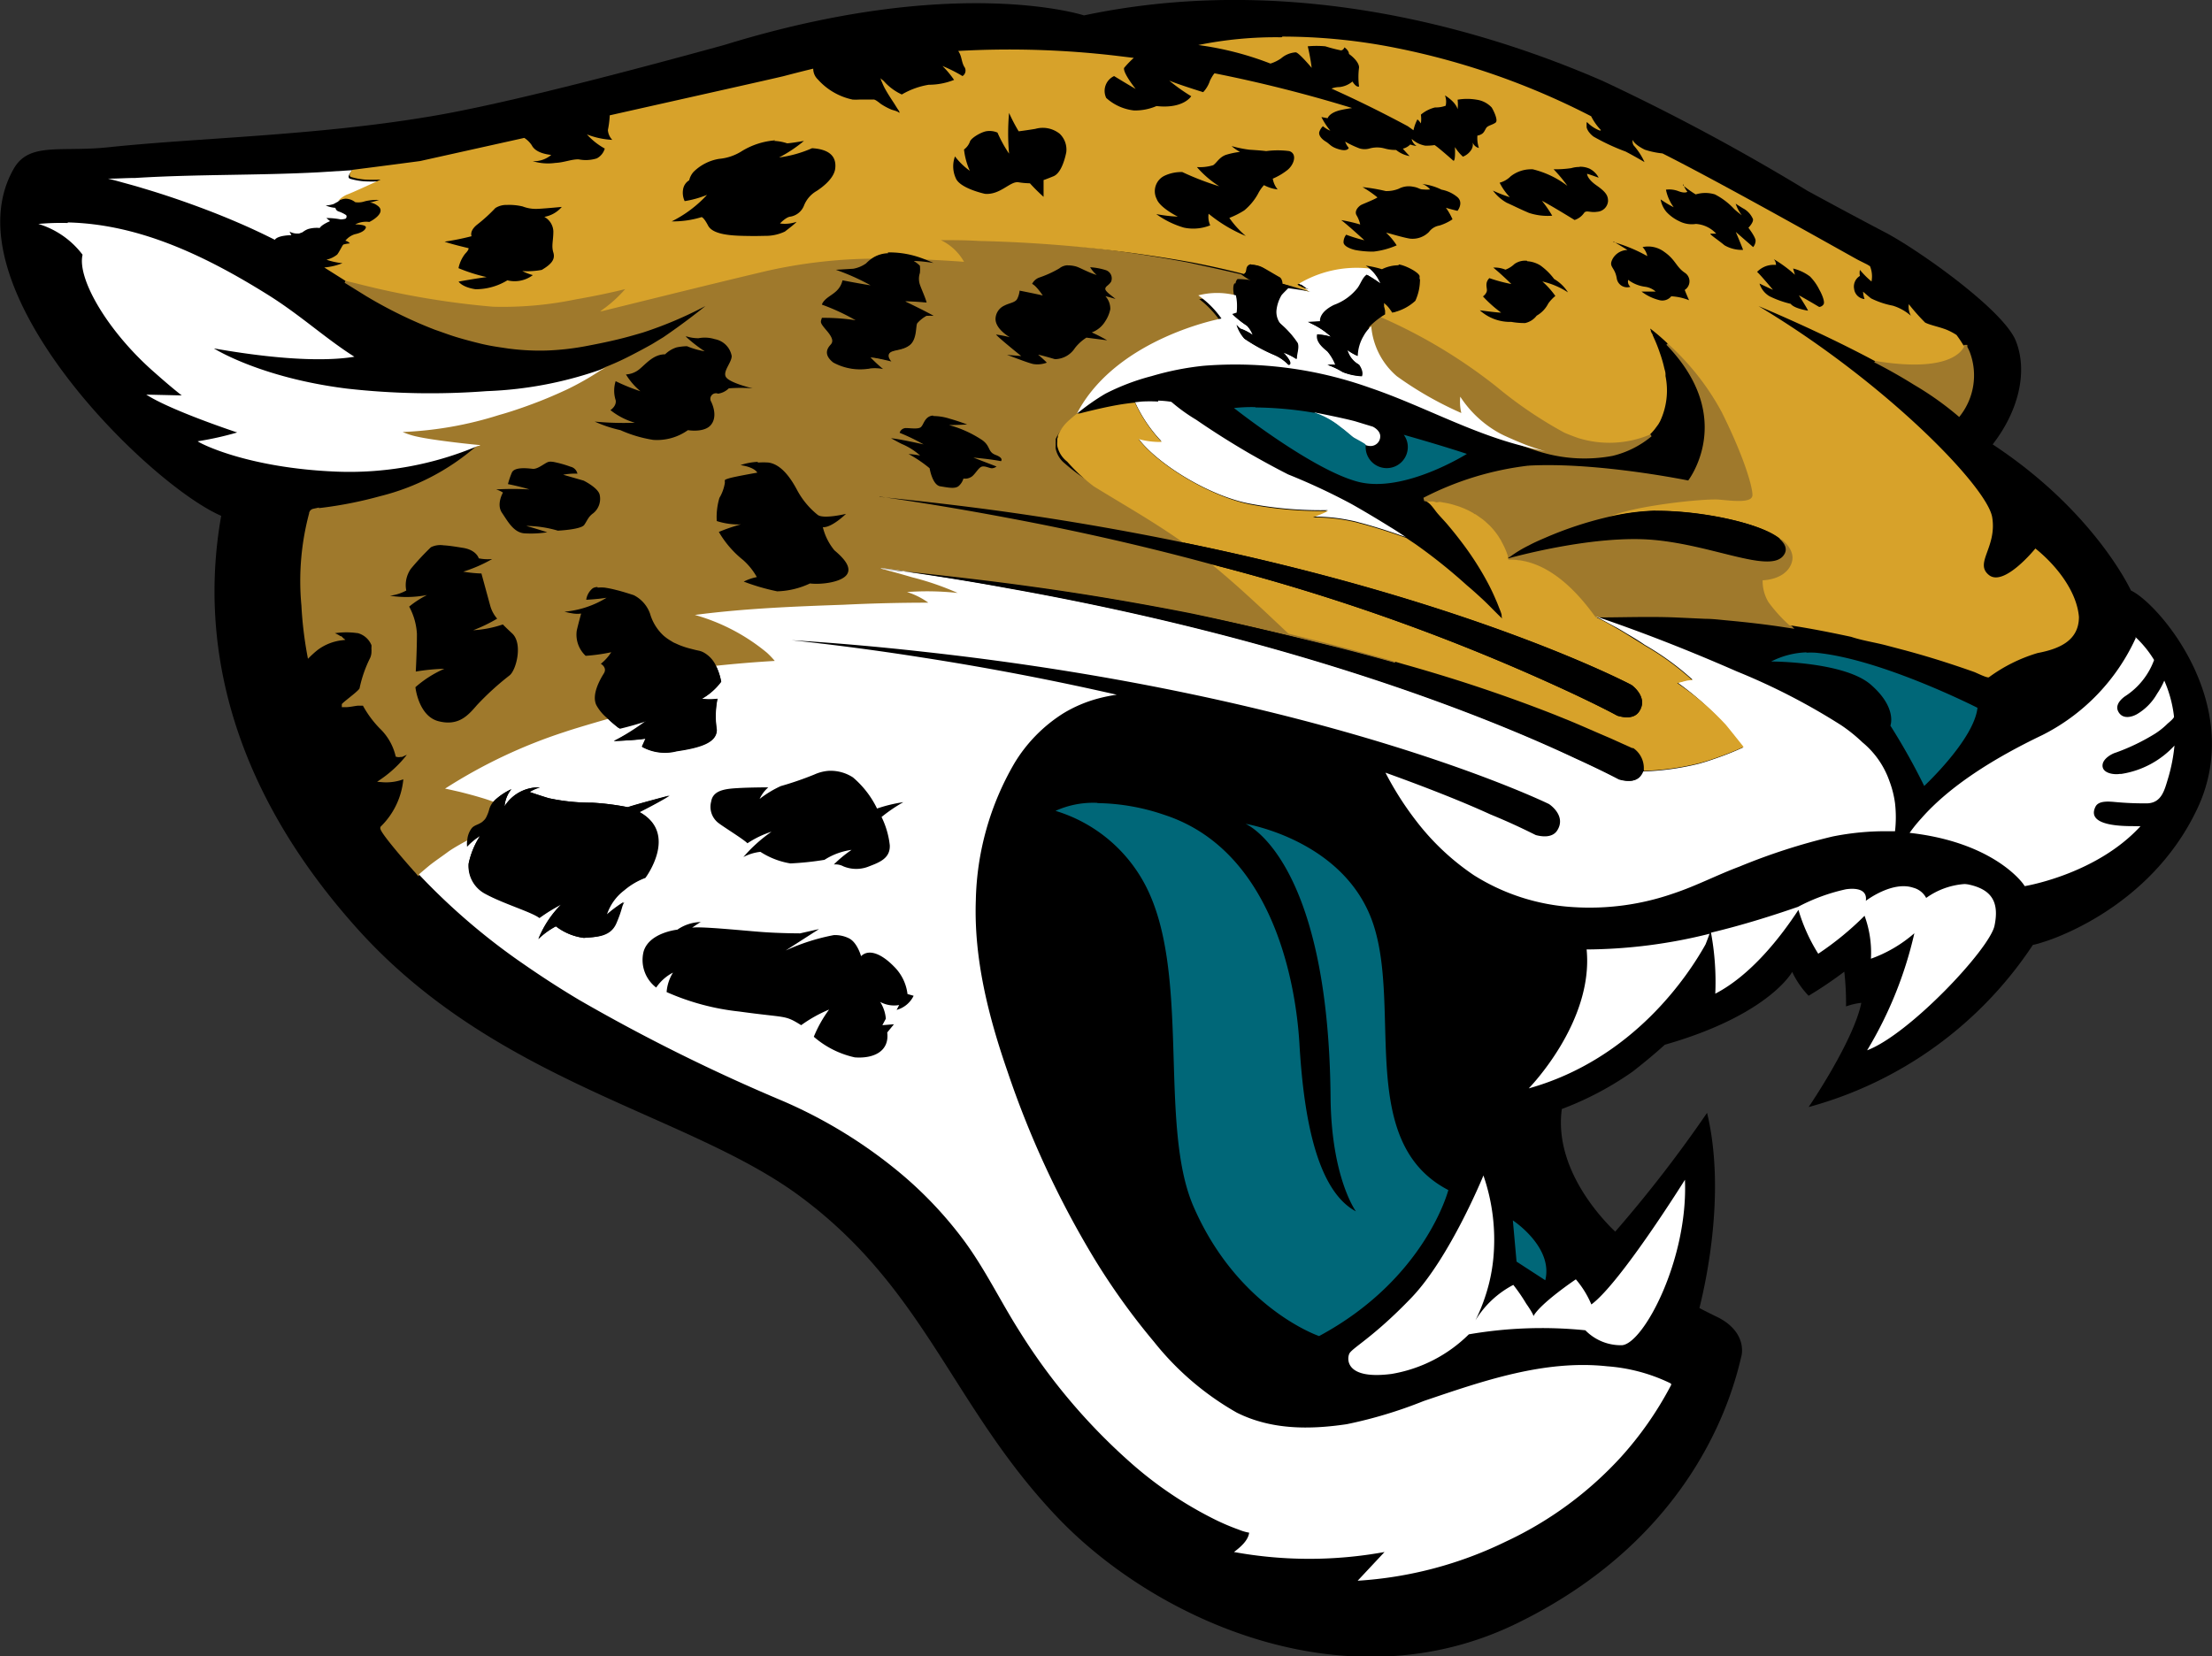
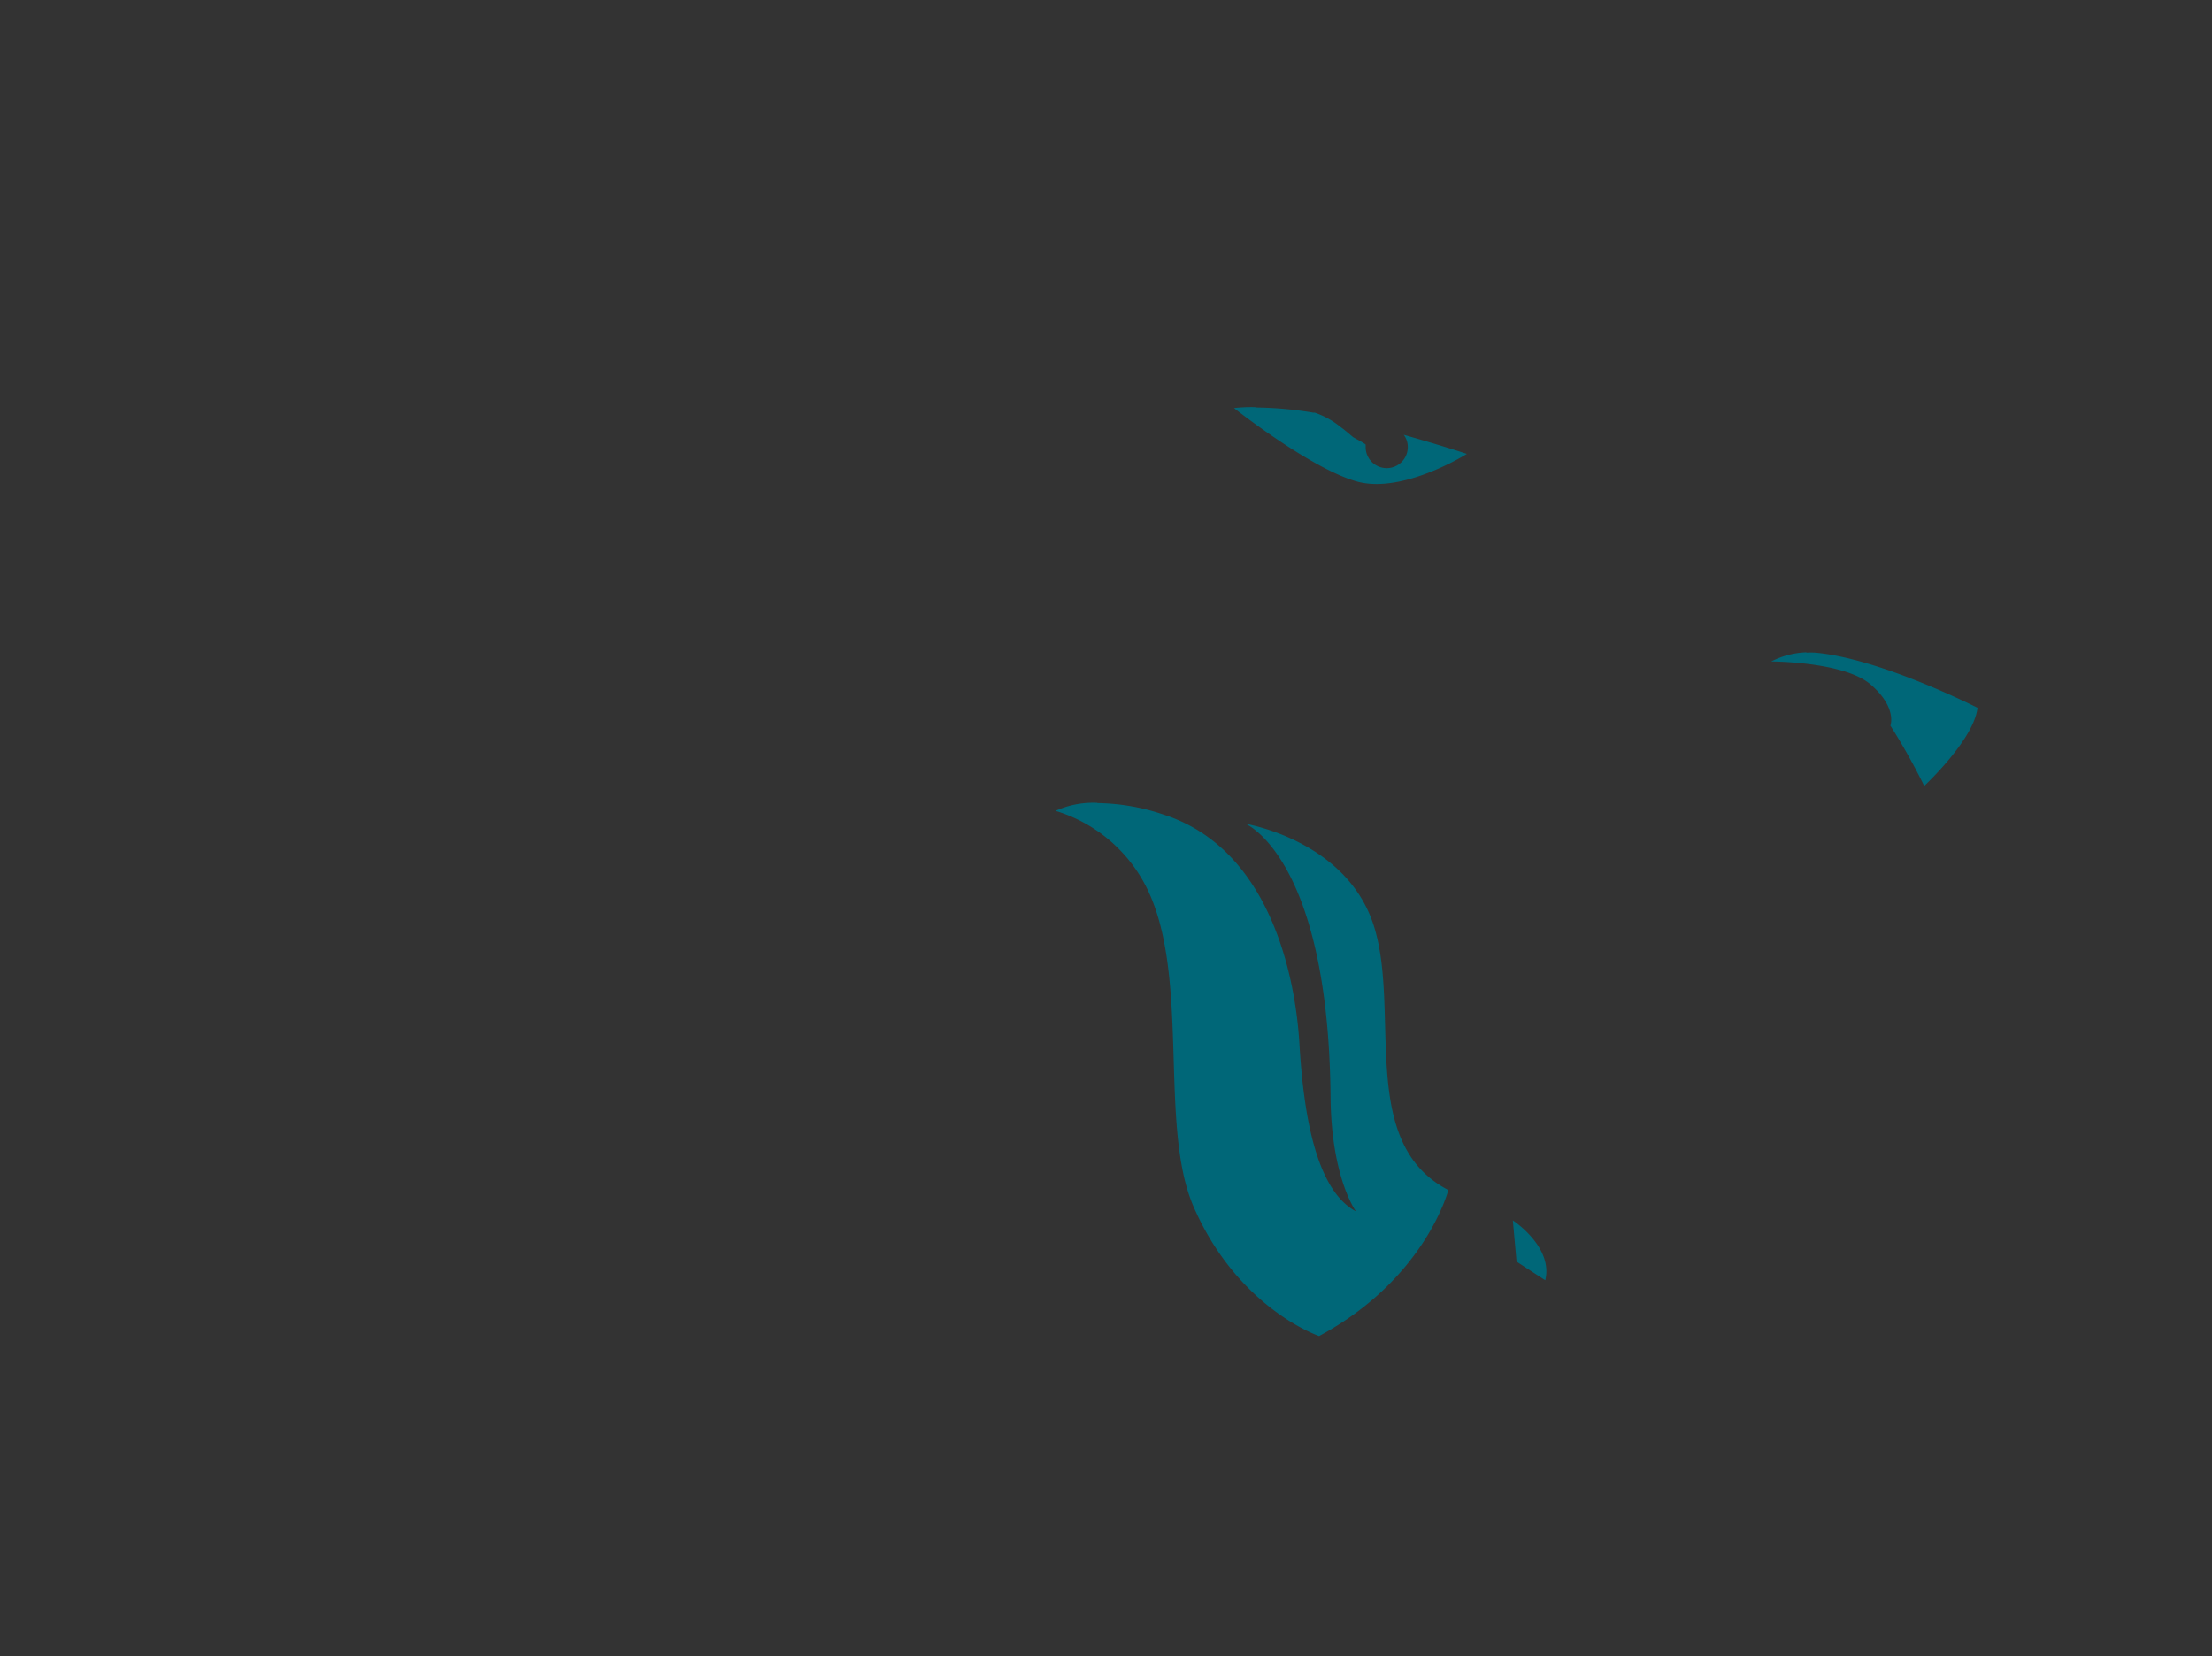
<svg xmlns="http://www.w3.org/2000/svg" viewBox="0 0 191 143.05">
  <rect x="0" y="0" width="191" height="143.05" fill="#333333" stroke="none" />
  <defs>
    <style>.cls-1{fill:#9f792c;stroke:#9f792c;stroke-width:0.31px;}.cls-2{fill:#fff;}.cls-3{fill:#d7a22a;}.cls-4{fill:#006778;}</style>
  </defs>
  <title>jacksonville-jaguars</title>
  <g id="Layer_2" data-name="Layer 2">
    <g id="logo-kansas-city-chiefs">
-       <path d="M184,51s-3.11-6.81-11.94-12.62c2.21-2.84,3.07-6.25,2-8.94s-8.5-7.92-11.3-9.38-6.67-3.57-6.67-3.57A184.74,184.74,0,0,0,138.41,7C129,2.9,112-2.56,93.6,1.33c0,0-11.07-3.62-31.08,2.56C55.52,5.81,43.64,9,37,10.08c-9.88,1.65-19.9,1.82-27.66,2.64-4.09.43-6.81-.47-8.14,1.83-5.84,10.13,11.58,27.26,17.9,30-1.87,10.53.5,23,11.55,35.43,12,13.54,28.64,16.11,38.39,23.31,10.94,8.08,13.2,18.28,22.34,27.83,8.41,8.78,24.84,16.27,39.56,9.1,16-7.78,18.87-20.77,19.45-23.21.19-1.25-.53-2.51-2.14-3.28-.27-.13-.81-.39-1.51-.76.64-2.55,2.26-10.2.66-16.86a111.88,111.88,0,0,1-7.93,10.26c-.95-.9-5.33-5.33-4.61-10.59A27.25,27.25,0,0,0,141,92.53c1-.78,1.92-1.55,2.75-2.3,9-2.57,11-6.29,11-6.29A7.69,7.69,0,0,0,156.17,86a35.64,35.64,0,0,0,3.08-2.08,24.14,24.14,0,0,1,.15,3,5.77,5.77,0,0,1,1.32-.31c-.67,3.32-4.55,9-4.55,9a33.82,33.82,0,0,0,19.36-14v0a7.47,7.47,0,0,0,.87-.24s9.15-2.6,13.35-11.57S186.36,52.09,184,51Z" />
-       <path class="cls-1" d="M81.26,20.73a4.53,4.53,0,0,1,2,1.87c-1.23-.09-2.45-.16-3.68-.21.57.2,1,.39,1.06.43s-1-.15-1.7-.17a2.34,2.34,0,0,1,.53.41,2.33,2.33,0,0,1,0,.63,1.66,1.66,0,0,0,0,1c.14.38.52,1.24.58,1.55,0,0-1.18-.1-1.86-.11,0,0,1.9.92,2.47,1.27a6,6,0,0,0-.63,0,3,3,0,0,0-.79.63c-.13.25,0,1.38-.63,1.88s-1.48.38-1.74.69.15.73.15.73-1.38-.31-1.8-.35a12.31,12.31,0,0,0,1.07,1,3.61,3.61,0,0,0-1.09-.05,4.88,4.88,0,0,1-3.21-.51c-.92-.73-.44-1.31-.23-1.54s.26-.52-.35-1.23-.51-.71-.4-1.09a18.13,18.13,0,0,1,2.92.22,18.25,18.25,0,0,0-2.92-1.36s0-.26.5-.61,1.07-.62,1.28-1.49c0,0,1.55.3,2.43.43a19.75,19.75,0,0,0-3-1.34l1.51-.09a2.76,2.76,0,0,0,1.1-.46,3.79,3.79,0,0,1,.55-.45,42.14,42.14,0,0,0-9.07,1.05c-4.78,1.12-9.54,2.3-14.3,3.48l-.12,0A11.51,11.51,0,0,0,54,25c-1.41.35-2.84.64-4.28.89a30.57,30.57,0,0,1-7.14.64,72,72,0,0,1-11.74-2l-1-.24,1.84,1.14a38.18,38.18,0,0,0,5.92,2.9c.62.21,1.24.45,1.87.64s1.41.4,2.12.57,1.32.26,2,.36a20.27,20.27,0,0,0,3.56.22,22.57,22.57,0,0,0,3.57-.41c1.37-.26,2.73-.55,4.06-.94l.66-.19a33.9,33.9,0,0,0,5.35-2.26c.45-.22.9-.45,1.34-.69l0,0h0a59,59,0,0,1-4.76,3.62l-1,.61c-.57.32-1.15.63-1.73.93s-1,.5-1.5.72c-.26.11-.53.23-.8.33l0,0-.42.22A24.88,24.88,0,0,1,49,33.57l0,0c-.32.16-.65.3-1,.45h0c-.89.39-1.8.74-2.69,1.06-.72.25-1.44.49-2.17.69a32,32,0,0,1-8.33,1.48,7.05,7.05,0,0,0,1.25.39c1.56.35,5.29.68,5.46.73h0s-.11.12-.31.3A20.08,20.08,0,0,1,32.87,43a35,35,0,0,1-5,1l-.78.09a.34.34,0,0,0-.21.14,22.5,22.5,0,0,0-.7,8.05,33,33,0,0,0,.51,4.3v0a8.48,8.48,0,0,1,.67-.59,4.51,4.51,0,0,1,2.1-.84l-.05-.05-.06,0a2.28,2.28,0,0,0-1.11-.42,1.87,1.87,0,0,0-.3,0l.25,0a6.77,6.77,0,0,1,2.64-.16h.06a1.91,1.91,0,0,1,1.19.87.83.83,0,0,1,.07.13,1.3,1.3,0,0,1,.08.17s0,0,0,.05a1,1,0,0,1,0,.18,1.36,1.36,0,0,0,0,.17v0a1.09,1.09,0,0,1,0,.18,1.45,1.45,0,0,1-.14.64,10.61,10.61,0,0,0-.89,2.56c0,.23-1.2,1.07-1.53,1.4,0,0,0,0,0,.05h.18c.35,0,.71-.1,1.06-.13.2,0,.37,0,.52,0h0a8.9,8.9,0,0,0,1.46,2,5,5,0,0,1,1.41,2.43h0a.56.56,0,0,0,.27,0h0l.11,0,.24-.11.36-.16.34-.17,0,0a10.15,10.15,0,0,1-2.61,2.62A4.16,4.16,0,0,0,35,67.07h0a6.71,6.71,0,0,1-2,4.41c-.15.16,1.54,2.16,2.57,3.33l.12.13.09.11.22.24.13.16c.08-.07.64-.55.94-.79q.75-.6,1.56-1.14c.5-.34,1.67-1,1.67-1v0a2,2,0,0,1,.38-1c.2-.24.5-.29.74-.44a1.27,1.27,0,0,0,.32-.24.75.75,0,0,0,.11-.13l.06-.1a.64.64,0,0,0,.08-.14s0-.09.05-.13a3,3,0,0,0,.16-.48,1.82,1.82,0,0,1,.35-.63h0c-.37-.14-.75-.26-1.12-.37-.6-.18-1.21-.34-1.82-.48q-.6-.15-1.23-.27a44.41,44.41,0,0,1,10.32-4.9c1.21-.41,3.77-1.14,3.77-1.14a4.28,4.28,0,0,1-.9-1.09c-.45-.89.32-2.24.64-2.75a.59.59,0,0,0-.25-.83,4.23,4.23,0,0,0,.89-1h0a16.51,16.51,0,0,1-2.2.32h0a2.48,2.48,0,0,1-.76-2.17c.13-.57.38-1.47.38-1.47h0a2.92,2.92,0,0,1-.66,0,6.3,6.3,0,0,1-.78-.16h0a8.23,8.23,0,0,0,3.64-1.21h0c-.64.12-1.75.18-1.75.18h0a1.54,1.54,0,0,1,.57-1,1.68,1.68,0,0,1,1-.06c.26,0,.53.09.81.16l.4.1c.49.13,1,.27,1.29.39h0A2.81,2.81,0,0,1,56.13,53a4.25,4.25,0,0,0,1.15,1.88h0a5.68,5.68,0,0,0,.7.51l.31.16.3.13a6.76,6.76,0,0,0,.93.31l.57.14.29.06a1.54,1.54,0,0,1,.46.19,2.53,2.53,0,0,1,1,1.12c1.69-.18,3.4-.32,5.08-.42a6.5,6.5,0,0,0-.68-.71A16.93,16.93,0,0,0,60,53.11c4.25-.56,8.54-.73,12.82-.88,2.44-.09,4.89-.15,7.33-.18a6.84,6.84,0,0,0-1.83-.92,24.56,24.56,0,0,1,4.37.08,24.87,24.87,0,0,0-3.92-1.35c-.93-.27-1.85-.53-2.78-.77h.06l1.91.18.31,0c3.66.39,7.31.8,11,1.31q6.89.94,13.7,2.31c4.14.82,8.27,1.83,12.36,2.86,1.72.44,3.44.89,5.16,1.37-2.8-.8-5.86-1.61-9.19-2.41-2.18-2-4.33-4.11-6.64-6-5.28-1.41-11.12-2.76-17.53-4-4-.75-7.7-1.36-11.14-1.84,3.51.34,7.29.77,11.38,1.36,5.33.76,10.27,1.64,14.84,2.58C99.67,45.08,97,43.6,94.44,42a15.83,15.83,0,0,1-2.59-1.85A2.36,2.36,0,0,1,91,38.76a1.71,1.71,0,0,1,0-.32v0a1.42,1.42,0,0,1,0-.2v-.07l0,0a1.67,1.67,0,0,0,0-.18l0-.1a3.79,3.79,0,0,1,1-1.35l.18-.16a1.27,1.27,0,0,0,.13-.11l.16-.13.18-.15s0,0,0,0l.06,0,0,0h0l0,0,.14-.3c3.52-6.32,12.34-7.93,12.34-7.93a8.11,8.11,0,0,0-2-2,6.58,6.58,0,0,1,3.25,0s0-.05,0-.07c-.19-.77-.1-1.22.09-1.37a9.28,9.28,0,0,1,1.67.18,5.83,5.83,0,0,1-1.09-.66c-1.49-.35-3-.68-4.47-1A120.64,120.64,0,0,0,84.55,20.8c-1.09,0-2.19-.07-3.29-.07Zm38.09,6.66a7.5,7.5,0,0,0-1,.78v.08a6.34,6.34,0,0,0,2.2,4.24,30.42,30.42,0,0,0,5.57,3.18,4.25,4.25,0,0,1-.09-1.41,9.44,9.44,0,0,0,3.44,3.18l.36.18c.55.26,1.26.57,2,.85a14.06,14.06,0,0,0,1.56.51,13,13,0,0,0,5.82.24,8.12,8.12,0,0,0,3.3-1.66h0v0a9.07,9.07,0,0,1-6.14.27,10.71,10.71,0,0,1-1-.38l-.38-.17a37.4,37.4,0,0,1-5.69-3.89,45,45,0,0,0-10-6ZM144,29.67c6.25,6.47,1.84,12,1.84,12s-7.88-1.63-13.86-1.3a26.32,26.32,0,0,0-9,2.76h.08a10,10,0,0,1,1.63.18,7.9,7.9,0,0,1,.93.23,7.16,7.16,0,0,1,2.18,1.08c.19.14.37.29.54.44l.24.23a6.24,6.24,0,0,1,1.64,2.94h0l.17-.14a11,11,0,0,1,1.65-1c.48-.24,1-.46,1.44-.68a33,33,0,0,1,5.31-1.75c2.15-1,8.4-1.64,9.62-1.54s2.87.31,2.87-.4-.72-3.28-2.66-7.17A22.11,22.11,0,0,0,144,29.67ZM130.22,48.23c3.91-.14,6.75,3.92,7.51,4.94h.11c2.26,0,4.54-.09,6.81,0l2.62.12c.65,0,1.31.09,2,.15,1.41.13,2.83.29,4.23.49l1,.15a12.81,12.81,0,0,1-1.81-2,3.5,3.5,0,0,1-.53-1.87h0c1.47-.09,2.33-.76,2.54-1.63.26-1-.89-1.88-.89-1.88l-.07,0c.43.38.59.77.4,1.18-1,1.95-6-.67-11.33-1.15s-12.6,1.6-12.6,1.6Zm39.46-18.29c-.32.65-1.73,2.22-7.75,1.22a.39.39,0,0,0,.11.06c1.09.56,2.24,1.21,3.31,1.88a27,27,0,0,1,3.8,2.69,5.52,5.52,0,0,0,.8-5.3,4.26,4.26,0,0,0-.23-.49l0-.06Z" />
-       <path class="cls-2" d="M30.4,14.7l-2.88.18c-5.28.28-10.57.16-15.84.49-.79,0-1.56.06-2.35.06h0c.43.1.86.22,1.29.34s1.15.31,1.72.49c1.93.57,3.84,1.23,5.72,1.95.94.36,1.86.74,2.78,1.14s1.94.88,2.89,1.36c.26-.4,1.43-.4,1.43-.4L25,20a1.38,1.38,0,0,0,.74.17h.08l.3-.11a1.76,1.76,0,0,1,.49-.28,2.7,2.7,0,0,1,1-.09c.17-.3.89-.59.89-.59s-.32-.27-.32-.27a6.36,6.36,0,0,1,1.24.12,1.79,1.79,0,0,0,.41-.06l0,0a.23.23,0,0,0,.06-.31,2.71,2.71,0,0,0-.66-.32.41.41,0,0,1-.27-.31s0,0,0,0a2.43,2.43,0,0,1-.84-.21,2.2,2.2,0,0,0,.62-.1c.06,0,.17-.09.32-.15l.05-.05a0,0,0,0,0,0,0l.05,0,0,0a2.37,2.37,0,0,1,.72-.49c.31-.09,2.89-1.29,2.89-1.29a12.89,12.89,0,0,1-1.33,0,6,6,0,0,1-1.21-.22c-.27-.1-.06-.42.1-.62ZM5.85,19.26a21.62,21.62,0,0,0-2.54.08A7.49,7.49,0,0,1,7.13,22c-.49,2.08,2.2,6.68,6.26,10.21.7.62,1.46,1.28,2.3,1.94l-3.06-.07c2.15,1.39,7.85,3.27,7.85,3.27a27.17,27.17,0,0,1-3.41.76c.15.16,4.26,2.3,11.93,2.62a28.51,28.51,0,0,0,12.27-2.22l.09,0,.12-.07c-.17,0-3.9-.38-5.46-.73a6.32,6.32,0,0,1-1.25-.4,31.63,31.63,0,0,0,8.33-1.47c.73-.2,1.45-.44,2.16-.69.9-.32,1.81-.67,2.69-1.06h0c.33-.14.65-.29,1-.45l0,0A24.88,24.88,0,0,0,51.84,32l.42-.22a33.27,33.27,0,0,1-10.24,2,64.23,64.23,0,0,1-12.08-.22c-7.5-.94-11.47-3.47-11.47-3.47,6.86,1.21,10.48,1,12.13.72-2.51-1.59-4.65-3.59-7.45-5.34-5.85-3.66-11.42-6.12-17.3-6.26ZM117.31,22.9a9.35,9.35,0,0,0-5.44,1.45l.21.13.07,0,.14.1.07,0,.15.1,0,0,.18.13h0l.14.11.06,0a.18.18,0,0,1,.07.05l0,0h0l0,0h0l0,0c-.48-.12-1.48-.25-1.94-.32-.14.14-.45.45-.58.61a3.13,3.13,0,0,0-.44,1.3,1.76,1.76,0,0,0,.42,1.27A6.85,6.85,0,0,1,112,29.65c.16.42-.12,1.08-.06,1.37a6.2,6.2,0,0,0-1.16-.6c.08.09.93,1,.45,1.07a3.7,3.7,0,0,0-1.19-.84,14.85,14.85,0,0,1-2.61-1.42,3.34,3.34,0,0,1-.68-1.22c0,.06.28.38.49.41a4.58,4.58,0,0,1,.92.5,2.39,2.39,0,0,0-.5-.8,9.38,9.38,0,0,1-1.26-1l.38-.12a4.58,4.58,0,0,0-.06-1.49,6.44,6.44,0,0,0-3.25,0,8.17,8.17,0,0,1,2,2s-8.82,1.62-12.34,7.94l-.15.29,0,0,.07-.06h0A19.24,19.24,0,0,1,95.45,34a19.39,19.39,0,0,1,4-1.52,24.61,24.61,0,0,1,4.49-.89,34.62,34.62,0,0,1,14.35,1.9c4.44,1.51,8.53,3.82,13.08,5,.58.16,1.17.3,1.75.42l.33.07c-.45-.12-1-.31-1.56-.51-.72-.28-1.43-.59-2-.85l-.36-.18a9.52,9.52,0,0,1-3.44-3.18,4.25,4.25,0,0,0,.09,1.41,30.42,30.42,0,0,1-5.57-3.18,6.38,6.38,0,0,1-2.2-4.24v-.08a3.18,3.18,0,0,0-.67.85,3.55,3.55,0,0,0-.5,1.73,4.81,4.81,0,0,1-.88-.52,2.08,2.08,0,0,0,1,1.27s.43.57.24,1a5.07,5.07,0,0,1-1.63-.35,6.11,6.11,0,0,0-1.28-.61,3.58,3.58,0,0,1,.67,0,4.15,4.15,0,0,0-.69-1.16c-.34-.28-1-.81-.87-1.48a5.61,5.61,0,0,1,1.19.21,6.94,6.94,0,0,0-2-1.27l1.07-.06s-.15-.75,1.2-1.41a4.68,4.68,0,0,0,2.07-1.5c.28-.42.39-.86.75-1.11a12.27,12.27,0,0,1,1.19.77,3.49,3.49,0,0,0-1.27-1.55s-.22,0-.59,0ZM100,34.68a13.52,13.52,0,0,0-1.42,0l-.57.06a12.27,12.27,0,0,0,2.27,3.36,7.34,7.34,0,0,1-2-.25c1.63,2.2,6.15,5,9.66,5.65a33.17,33.17,0,0,0,6.71.56c-.49.25-1.31.56-1.31.56a14.93,14.93,0,0,1,3.26.32,7.44,7.44,0,0,1,.79.19c1.25.32,2.79.83,3.7,1.15l.29.1c-.44-.29-.87-.58-1.32-.85-.93-.58-2.19-1.34-3.36-2a54.6,54.6,0,0,0-5.48-2.56c-1.16-.59-2.31-1.22-3.44-1.87-1.52-.89-3-1.82-4.48-2.84a15.25,15.25,0,0,1-2.07-1.48s-.09-.08-.12-.08a8.48,8.48,0,0,0-1.1-.1Zm13.53,1a7.31,7.31,0,0,1,2.23,1.25c.38.27.72.59,1.09.87.08.06,1,.64,1.07.64a1.19,1.19,0,0,0,.41.08.83.83,0,0,0,.85-.84h0c0-.53-.64-.83-.64-.83L117,36.38c-1.1-.29-3-.66-3.44-.75ZM76,49.09c.92.24,1.85.5,2.77.77a24.19,24.19,0,0,1,3.92,1.35,24.53,24.53,0,0,0-4.37-.08,6.48,6.48,0,0,1,1.84.92q-3.66,0-7.34.18c-4.27.15-8.57.32-12.82.88a16.9,16.9,0,0,1,6.22,3.26,7.6,7.6,0,0,1,.68.71c-1.69.1-3.39.24-5.08.42h0a5.53,5.53,0,0,1,.44,1.37,5.35,5.35,0,0,1-1.66,1.47,4.17,4.17,0,0,0,1.34,0A7.6,7.6,0,0,0,61.88,63c0,1.09-1.35,1.54-3.46,1.85a4.08,4.08,0,0,1-3-.38l.32-.71C55,63.93,53,64,53,64a21.61,21.61,0,0,0,3.07-1.8,25.74,25.74,0,0,1-2.55.74,10.3,10.3,0,0,1-1-.86s-2.57.73-3.78,1.14a44.5,44.5,0,0,0-10.31,4.89c.41.08.82.18,1.23.27.6.15,1.21.31,1.81.49.38.11.75.23,1.12.37h0a5.44,5.44,0,0,1,1.56-1.08,2.75,2.75,0,0,0-.59,1.48h0a3.47,3.47,0,0,1,3-1.64,4,4,0,0,0-.88.39s.83.29,1.66.54a17.47,17.47,0,0,0,3.77.39,22.14,22.14,0,0,1,3.07.39c.88-.29,3.58-1,3.58-1-.93.58-2.59,1.41-2.59,1.41,3.37,1.86.49,5.68.49,5.68a6.09,6.09,0,0,0-1.82,1.07,4.26,4.26,0,0,0-1.51,2.16,11.06,11.06,0,0,1,1.51-1.13c-.24.39-.14.59-.68,1.81S51.32,80.93,50.39,81A5,5,0,0,1,48,80a6.8,6.8,0,0,0-1.52,1.12,8.94,8.94,0,0,1,2-3,14.25,14.25,0,0,0-1.9,1.17c-.69-.53-3.09-1.22-4.7-2.1a2.71,2.71,0,0,1-1.42-2.59,7,7,0,0,1,1-2.4,5.45,5.45,0,0,0-1.13.93,3.16,3.16,0,0,1,0-.54v0h0s-1.16.62-1.67,1-1.05.74-1.56,1.14c-.29.24-.86.72-.93.79l.18.19a56.13,56.13,0,0,0,9,7.65q2.28,1.58,4.66,3A156.72,156.72,0,0,0,67.6,95.09a41.54,41.54,0,0,1,10.33,6.39,34.09,34.09,0,0,1,5.32,5.68c1.8,2.44,3.12,5.19,4.74,7.75a51.53,51.53,0,0,0,9.7,11.47,33.31,33.31,0,0,0,7.13,4.81,19.3,19.3,0,0,0,2.15.92,4.11,4.11,0,0,0,.89.26c-.08.69-.79,1.28-1.31,1.67a36.23,36.23,0,0,0,13,0l-2.32,2.48A33.92,33.92,0,0,0,130,133.15a31.51,31.51,0,0,0,10-7.35,29.94,29.94,0,0,0,4.2-6c.14-.26.17-.27-.08-.39a15,15,0,0,0-5.34-1.41c-5.45-.59-10.77,1.28-15.85,3a38.73,38.73,0,0,1-6.64,2c-3.22.48-6.53.49-9.5-1a24.68,24.68,0,0,1-7.15-6.12,58.87,58.87,0,0,1-5.16-7.19A81.58,81.58,0,0,1,87,92.55c-1.64-4.73-2.92-9.74-2.74-14.8a24.46,24.46,0,0,1,3.33-11.83,13.07,13.07,0,0,1,4.22-4.31,11.5,11.5,0,0,1,3-1.28A13.5,13.5,0,0,1,96.43,60c-5.12-1.17-10.76-2.28-16.9-3.23-4-.63-7.74-1.11-11.19-1.48,3.5.22,7.31.54,11.41,1,35,3.84,54,13.15,54,13.15s1.55,1,.7,2.3c-.41.61-1.24.54-1.84.38-.67-.33-2-1-3.91-1.78-2.18-1-5.21-2.22-9.07-3.61a27.22,27.22,0,0,0,2.64,4.15,21.17,21.17,0,0,0,5,4.71,18.07,18.07,0,0,0,8.54,2.75,22,22,0,0,0,8.64-1.16c2-.66,3.8-1.61,5.73-2.33a53.23,53.23,0,0,1,8.08-2.61,23.15,23.15,0,0,1,4.77-.45l.6,0a10.67,10.67,0,0,0,0-2.42,8.68,8.68,0,0,0-.49-1.93,7.56,7.56,0,0,0-2.35-3.35.34.34,0,0,0-.06-.06,13.77,13.77,0,0,0-1.74-1.39A55.75,55.75,0,0,0,150,58l-.85-.37c-3.73-1.61-7.53-3.1-11.37-4.4.63.33,1.25.68,1.86,1l.33.19.46.28c.53.31,1.07.63,1.6,1a23.43,23.43,0,0,1,4.12,3,2.13,2.13,0,0,0-.66.08l-.64.17a24.22,24.22,0,0,1,4.09,3.67c.16.18,1.52,1.94,1.56,1.94a25.22,25.22,0,0,1-2.53,1c-.42.15-.84.28-1.27.4a22.77,22.77,0,0,1-4.64.66.52.52,0,0,1-.17,0h0a1.24,1.24,0,0,1-.18.34c-.42.61-1.25.52-1.85.34-.66-.34-2-1-3.87-1.86-7.21-3.4-23.76-10.18-48.87-14.65-3.91-.7-7.49-1.27-10.86-1.71H76Zm108.42,6a17.53,17.53,0,0,1-8.06,8.39c-4.18,2-8,4.39-10.47,7.21a12.58,12.58,0,0,0-1,1.24h0c5.92.66,8.82,3.15,9.78,4.37l.16.23h0c.37-.06,6.3-1.13,10-5.18a2.67,2.67,0,0,1-.4,0c-.9,0-4.36.06-3.49-1.68.29-.59,1.33-.43,1.85-.39a26.28,26.28,0,0,0,2.66.1c1.23-.07,1.46-1.19,1.77-2.2a14.69,14.69,0,0,0,.54-2.79,7.87,7.87,0,0,1-4.59,2.45l-.14,0c-.55.09-1.61-.08-1.47-.85.09-.48.74-.88,1.16-1a18.06,18.06,0,0,0,3.37-1.63,6.4,6.4,0,0,0,1.07-.86c.09-.08.58-.47.56-.61a10.77,10.77,0,0,0-.84-3.11,6.7,6.7,0,0,1-.62,1.13,4.8,4.8,0,0,1-1.74,1.77c-.42.24-1.25.49-1.62-.24s.66-1.35.66-1.35A6.3,6.3,0,0,0,186,57a9.33,9.33,0,0,0-1.63-2ZM169.63,76.35a6.46,6.46,0,0,0-3.31,1.2,1.76,1.76,0,0,0-1.11-.88c-1.83-.62-4.1,1.13-4.1,1.13.19-1.34-1.64-1-1.71-1a16.23,16.23,0,0,0-4.15,1.52c-2,.69-4.62,1.54-7.51,2.23a23.31,23.31,0,0,1,.37,5.27c3.08-1.6,5.63-4.87,7.18-7.24A15.1,15.1,0,0,0,157,82.37,26,26,0,0,0,161,79.09a9.29,9.29,0,0,1,.55,3.71,11.72,11.72,0,0,0,3.75-2.2,34.26,34.26,0,0,1-4.08,10.11c3.64-1.37,10.58-8.75,11-10.76s-.22-3.1-2.15-3.54a2.22,2.22,0,0,0-.51-.06Zm-22,4.29A44.53,44.53,0,0,1,137,82c.62,6.29-5,12-5,12,9.06-2.54,13.81-9.82,15.27-12.44.15-.38.27-.7.34-.91Zm-19.54,20.88s-2.89,7.09-6.22,10.56-5.16,4.35-5.37,4.85-.26,2.24,3.66,1.73a12.39,12.39,0,0,0,6.67-3.42,37.11,37.11,0,0,1,10.06-.35,4.28,4.28,0,0,0,3.16,1.29c1.86-.13,5.73-7.41,5.44-14.29,0,0-5.57,8.93-8.08,10.77a8.22,8.22,0,0,0-1.34-2.17s-3.06,2.06-3.67,3.19c.06-.12-.55-1-.61-1.08a15.17,15.17,0,0,0-1.12-1.63,8.38,8.38,0,0,0-3.27,3.06,15.84,15.84,0,0,0,1.18-3.21,15,15,0,0,0,.36-2.09,17,17,0,0,0-.85-7.21Z" />
-       <path class="cls-3" d="M110.66,3.22a33.41,33.41,0,0,0-7.19.67,26.92,26.92,0,0,1,6.23,1.6,3.37,3.37,0,0,0,.92-.45,2.16,2.16,0,0,1,1.26-.52c.26,0,1.38,1.34,1.38,1.34A17.24,17.24,0,0,0,112.92,4a8.21,8.21,0,0,1,1.52,0,13.76,13.76,0,0,0,1.34.35c.22,0,.31-.26.31-.26s.39.26.39.57c0,0,.87.6.87,1.17a6.37,6.37,0,0,0,0,1.64s-.22.13-.57-.43a2.07,2.07,0,0,1-1.13.48,1.91,1.91,0,0,0-.68.13c1.94.87,4.13,1.93,6.59,3.25l.49.35a3.63,3.63,0,0,1,.34-.94,1.46,1.46,0,0,1,.3.35,2.75,2.75,0,0,0,0-.76,3,3,0,0,1,1.22-.62,2.46,2.46,0,0,0,.92-.15,1.54,1.54,0,0,0-.06-.89s.91.53,1.09,1.19a3.48,3.48,0,0,0,0-.82,4.85,4.85,0,0,1,1.64,0,2.19,2.19,0,0,1,1.3.67c.16.25.58,1.11.35,1.3s-.68.26-.81.46-.18.38-.36.51a1,1,0,0,1-.41.16,2.69,2.69,0,0,0,.13,1.07.75.75,0,0,1-.54-.48A.87.87,0,0,1,127,13a1.51,1.51,0,0,1-.68.53,3.78,3.78,0,0,1-.69-.83s.07,1.41-.17,1.15c0,0-1.33-1.18-1.59-1.32a4.71,4.71,0,0,1-.8.05A2.31,2.31,0,0,1,121.9,12s0,.3.41.61a2.8,2.8,0,0,1-.54-.13,1.34,1.34,0,0,1-.64.36s.41.47.59.64a2.49,2.49,0,0,1-1.17-.53,3.38,3.38,0,0,1-1-.13,2.43,2.43,0,0,0-1.28,0,1.53,1.53,0,0,1-.87,0,8.46,8.46,0,0,1-1.25-.59,1.67,1.67,0,0,0,.31.54s-.08.34-.82.13-.78-.44-1.16-.67-.64-.56-.56-.84a1.21,1.21,0,0,1,.31-.49,2.54,2.54,0,0,0,.64.39,6.31,6.31,0,0,1-.77-1.18l.54.1s.12-.49,1.2-.72c.36-.08.66-.12.91-.16a120.19,120.19,0,0,0-11.88-3,1.79,1.79,0,0,0-.2.28,3.9,3.9,0,0,0-.19.35,2.64,2.64,0,0,1-.59,1s-2.22-.69-2.93-1a15.25,15.25,0,0,0,1.9,1.35s-.67,1.11-3,.85a4.69,4.69,0,0,1-1.94.38,4.27,4.27,0,0,1-2.4-1.08,1.41,1.41,0,0,1,.68-1.89s1.24.76,1.86,1.11c0,0-1.1-1.37-1-1.81A7.92,7.92,0,0,1,97.9,5l-1.65-.2A79.18,79.18,0,0,0,82.74,4.4c.32.46.26.89.51,1.35a.56.56,0,0,1-.14.82,12.5,12.5,0,0,0-1.73-.87,8,8,0,0,1,1,1.2,5.88,5.88,0,0,1-2.19.42,6.75,6.75,0,0,0-2.32.84A4.65,4.65,0,0,1,76.31,7l-.24-.2s0,0-.06-.06l0,0s0,0,0,0a.42.42,0,0,1,.06.15v0a0,0,0,0,0,0,0,2.44,2.44,0,0,0,.1.24,5.11,5.11,0,0,0,.22.48c.25.46.54.9.83,1.34,0,0,0,0,0,0,.12.19.23.38.33.52l.11.17,0,0,0,.06,0,.06a.08.08,0,0,0,0,0,.08.08,0,0,1,0,0c-.12-.15-.5-.23-.68-.29h0a5.57,5.57,0,0,1-.9-.48h0c-.13-.09-.52-.44-.68-.39l-.09,0-.07,0-.12,0-.15,0-.16,0-.23,0-.41,0h0a5,5,0,0,1-.55,0,5.55,5.55,0,0,1-3-1.74,1.27,1.27,0,0,1-.4-.93c-.88.21-1.73.43-2.57.65-1.25.3-8.06,1.82-15,3.38a8.18,8.18,0,0,1-.16,1.27,1.34,1.34,0,0,0,.38.85,7,7,0,0,1-2.19-.47,5.93,5.93,0,0,0,1.54,1.22,1.39,1.39,0,0,1-.69.85,3.17,3.17,0,0,1-1.58.08c-.65,0-1.22.27-2,.31A4.56,4.56,0,0,1,46,13.92a2.32,2.32,0,0,0,1.6-.54c-1.18-.13-1.55-.57-1.68-.83a2.2,2.2,0,0,0-.65-.64l-9,2c-3.23.43-5.85.76-5.85.76-.16.2-.37.52-.09.62a5.78,5.78,0,0,0,1.2.22,13.11,13.11,0,0,0,1.34,0s-2.59,1.2-2.9,1.29a2.37,2.37,0,0,0-.72.49l0,0s0,0,0,0l0,0-.05.05a2.12,2.12,0,0,1,.62-.18,1.37,1.37,0,0,1,.85.3,1.71,1.71,0,0,0,.82-.07,4.1,4.1,0,0,1,1.23-.12,6.26,6.26,0,0,1-.79.22,1.28,1.28,0,0,1,.65.26c.76.51-.2,1.18-.69,1.42a2.06,2.06,0,0,0-1.22.21s1,0,.92.28-.48.47-.95.57a1.7,1.7,0,0,0-.82.56.71.71,0,0,1,.39.23,2.9,2.9,0,0,0-.56.1c-.08.05-.34.62-.54.87a2.32,2.32,0,0,1-.92.44,6.07,6.07,0,0,0,1.38.3A5.4,5.4,0,0,1,28,23.1l1.82,1.15a0,0,0,0,1,0,0l1,.24a72,72,0,0,0,11.74,2,31.11,31.11,0,0,0,7.14-.63c1.44-.25,2.87-.54,4.28-.89a11.19,11.19,0,0,1-2.15,1.91l.12,0c4.76-1.17,9.52-2.36,14.3-3.49a43.44,43.44,0,0,1,9.07-1.05,2.67,2.67,0,0,1,1.36-.42,8,8,0,0,1,2.88.48c1.23.05,2.45.12,3.68.21a4.52,4.52,0,0,0-2-1.87c1.1,0,2.19,0,3.29.07a119.39,119.39,0,0,1,18.39,1.85c1.49.29,3,.62,4.47,1,0,0,.11,0,.18-.18s0-.54.38-.62a2.22,2.22,0,0,1,1.12.31c.15.07,1,.62,1.3.75s.22.34.25.57c.82.23,1.63.46,2.44.71a0,0,0,0,1,0,0l0,0-.07-.05s0,0,0,0l-.15-.11h0l-.18-.13,0,0-.15-.1-.07,0-.14-.1-.07,0-.2-.13a9.72,9.72,0,0,1,6-1.41,9.34,9.34,0,0,1,1.4.31,3.2,3.2,0,0,1,1.4-.34,2.88,2.88,0,0,1,1.78,1,4.32,4.32,0,0,1-.4,1.84A4.17,4.17,0,0,1,120.21,27l-.08-.13a.33.33,0,0,0-.06-.08,2.44,2.44,0,0,0-.64-.67.36.36,0,0,0,0,.11.54.54,0,0,0,0,.1.37.37,0,0,0,0,.09s0,.05,0,.08a3.41,3.41,0,0,1,.08.37c0,.11,0,.21,0,.31a3.1,3.1,0,0,0-.31.2,45.31,45.31,0,0,1,10,6,36.09,36.09,0,0,0,5.7,3.89,2.53,2.53,0,0,0,.37.18c.34.14.69.27,1,.38a9.07,9.07,0,0,0,6.14-.27h0l.11-.09a4.48,4.48,0,0,0,.36-.4l.31-.42h0l.15-.26a6.24,6.24,0,0,0,.47-3.92,1.24,1.24,0,0,0,0-.18c0-.16-.06-.32-.1-.48a11.2,11.2,0,0,0-.39-1.34c-.14-.42-.29-.79-.42-1.09-.05-.1-.09-.2-.13-.29l-.06-.13c0-.08-.07-.16-.11-.23s0-.07-.05-.1a.41.41,0,0,1,0-.09.93.93,0,0,0-.05-.1l0-.06A18.53,18.53,0,0,1,144,29.67a21.91,21.91,0,0,1,4.66,5.91c1.94,3.89,2.66,6.45,2.66,7.17s-1.64.51-2.87.4-7.47.52-9.62,1.54h0a19.67,19.67,0,0,1,4.18-.57c3.83,0,9.17,1.05,10.77,2.48l.07,0s1.15.84.89,1.88c-.21.87-1.07,1.55-2.54,1.64A3.5,3.5,0,0,0,152.7,52a12.81,12.81,0,0,0,1.81,2c1.79.27,3.56.62,5.33,1h0c1,.33,2,.47,3,.73l1.67.44c1.22.33,2.44.69,3.64,1.08.77.25,1.54.51,2.3.78.2.07,1.16.56,1.29.46a13.68,13.68,0,0,1,4.2-2.09c1.84-.35,3.57-1.05,3.57-3.12-.18-2.17-1.89-4.41-3.76-5.91,0,0-2.69,3.33-4,2.3s.7-2.39.27-5-9.15-11.62-20.17-18.23c0,0,5.1,2.1,10,4.72,6,1,7.43-.58,7.75-1.23a10,10,0,0,0-.66-1,5.27,5.27,0,0,0-.9-.47c-.69-.26-1.35-.37-1.81-.6a17.25,17.25,0,0,1-1.41-1.59,1.62,1.62,0,0,0,.18,1,4.26,4.26,0,0,0-1.56-.87,7.28,7.28,0,0,1-1.88-.63c-.23-.18-.69-.58-.69-.58a2.36,2.36,0,0,0,.13.64,1,1,0,0,1-.9-.87,1.07,1.07,0,0,1,.5-1.13,1.26,1.26,0,0,1,0-.52,7.54,7.54,0,0,0,1,1,2.33,2.33,0,0,0-.13-1.32l-.25-.15-.74-.37c-.2-.09-11.55-6.52-16.93-9.22a7.28,7.28,0,0,1-1.52-.32s-.9-.42-1.05-.85a.67.67,0,0,0,.07.46A6,6,0,0,1,142,14s-.9-.53-1.63-.91a18.63,18.63,0,0,1-2.77-1.29,1.82,1.82,0,0,1-.37-.36.76.76,0,0,1-.08-.11A1.11,1.11,0,0,1,137,11l0-.13s0,0,0-.06a.82.82,0,0,1,0-.14.36.36,0,0,1,0-.1s0,0,0,0l0,0,.06,0a3.06,3.06,0,0,0,1.06.7l.1,0,0,0,0-.05-.11-.12a4.92,4.92,0,0,1-.72-1.06,64,64,0,0,0-16.75-5.88,50.12,50.12,0,0,0-9.9-1ZM98,34.77q-.58.06-1.17.15c-1.16.19-2.3.46-3.38.73l-.23.06-.16,0h0l0,0,0,0h0l0,0-.06,0s0,0,0,0l-.18.15-.16.13a1.27,1.27,0,0,1-.13.11l-.18.16a3.68,3.68,0,0,0-1,1.35l0,.1a.76.76,0,0,1-.06.18v0l0,.07,0,.2v0a1.82,1.82,0,0,0,0,.33,2.31,2.31,0,0,0,.86,1.38A15.31,15.31,0,0,0,94.44,42c2.59,1.6,5.22,3.08,7.71,4.85,25.27,5.19,38.73,12.31,38.73,12.31s1.52,1.07.63,2.32c-.43.61-1.26.51-1.86.33-.65-.36-1.94-1-3.84-1.91a178.43,178.43,0,0,0-31.2-11.17c2.31,1.88,4.46,3.94,6.65,6,3.32.8,6.39,1.61,9.18,2.41l.79.23q2.49.7,5,1.5c2.73.88,5.44,1.84,8.1,2.89l.49.2.67.27c1.16.48,2.31,1,3.45,1.48l2,.9,0,0,.09,0,0,0a2.1,2.1,0,0,1,.91,1.64c0,.06,0,.13,0,.21a.49.49,0,0,1,0,.11.6.6,0,0,0,.18,0,22.57,22.57,0,0,0,4.63-.66c.43-.12.86-.25,1.28-.4a26.21,26.21,0,0,0,2.53-1s-1.4-1.76-1.56-1.94A24.22,24.22,0,0,0,144.83,59l.64-.17a2.1,2.1,0,0,1,.66-.08,23.43,23.43,0,0,0-4.12-3c-.53-.34-1.07-.66-1.6-1l-.46-.28-.33-.19c-.62-.36-1.24-.71-1.86-1h0c-.76-1-3.6-5.08-7.51-4.94,0,0,0-.07-.05-.21l0-.11a6.48,6.48,0,0,0-.54-1.23.94.94,0,0,0-.12-.22,6,6,0,0,0-.9-1.17l-.14-.13-.27-.25c-.08-.06-.16-.14-.25-.2l-.13-.09-.22-.16-.24-.16c-.08,0-.16-.1-.25-.14l-.26-.14c-.18-.09-.37-.18-.57-.26l-.31-.12-.32-.1a6.32,6.32,0,0,0-.93-.23l-.39-.07-.29,0a9.11,9.11,0,0,0-1-.08h0c.4.13.74.68,1,1s.69.75,1,1.13c.45.53.88,1.08,1.3,1.64a26.14,26.14,0,0,1,2,3.12,18.05,18.05,0,0,1,.8,1.66c.13.28.23.57.35.86a4,4,0,0,1,.14.41c0,.08,0,.32.09.37-.64-.6-1.22-1.24-1.87-1.83-.4-.37-.8-.73-1.22-1.08A46.68,46.68,0,0,0,122.23,47l-.82-.55h0l-.29-.1c-.9-.32-2.45-.83-3.7-1.15a7.44,7.44,0,0,0-.79-.19,14.93,14.93,0,0,0-3.26-.32s.82-.31,1.32-.56a33.14,33.14,0,0,1-6.71-.56c-3.52-.69-8-3.45-9.67-5.65a6.93,6.93,0,0,0,2,.25A12.69,12.69,0,0,1,98,34.77Z" />
-       <path d="M87.13,9.75a19.69,19.69,0,0,0,0,3.52,11,11,0,0,1-1-1.82,1.76,1.76,0,0,0-1-.11c-.5.11-1.32.61-1.39.92a1.45,1.45,0,0,1-.5.65,6.08,6.08,0,0,0,.5,1.84,6,6,0,0,1-1.28-1.24,2.46,2.46,0,0,0,.07,1.88c.36.89,2.52,1.35,2.52,1.35,1.32.11,2.17-1.1,2.88-1a6.55,6.55,0,0,0,1,.09A15.51,15.51,0,0,0,90.11,17V15.55s.18-.05.86-.33,1-1.57,1.1-2.07a1.89,1.89,0,0,0-.57-1.6,2.34,2.34,0,0,0-2.1-.42c-.85.14-1.44.21-1.44.21a14.29,14.29,0,0,1-.83-1.59ZM66.94,12.12a6.44,6.44,0,0,0-2.85.91,4.37,4.37,0,0,1-2,.69,4.07,4.07,0,0,0-2.2,1.12,1.66,1.66,0,0,0-.38.73,1.12,1.12,0,0,0-.53.8,1.69,1.69,0,0,0,.14,1,8.76,8.76,0,0,0,1.93-.54A10.5,10.5,0,0,1,58,19.12a8.3,8.3,0,0,0,2.58-.37s.18,0,.56.73,1.77.86,3,.89,1.56,0,2,0A3.87,3.87,0,0,0,67.77,20c.3-.23,1-.77,1-.84a3.06,3.06,0,0,1-1.42.14s.52-.56.9-.59a1.54,1.54,0,0,0,1.19-1,2.53,2.53,0,0,1,1.08-1.22c.32-.21,1.49-1,1.6-1.94s-.38-1.65-2-1.75a10.41,10.41,0,0,1-2.85.8,11.86,11.86,0,0,0,2.15-1.43s-1,.18-1.45.21a4,4,0,0,0-1.12-.21Zm39.43.52a4.18,4.18,0,0,0,.7.48,6.56,6.56,0,0,0-1.2.25c-.59.2-.81.7-1.12.9a4,4,0,0,1-1.4.16,8.7,8.7,0,0,0,1.93,1.66,24.17,24.17,0,0,1-3.19-1.23,3.38,3.38,0,0,0-1.56.33,1.48,1.48,0,0,0-.65,2c.28.76,1.82,1.52,1.82,1.52a13.2,13.2,0,0,1-1.86-.22,7.77,7.77,0,0,0,2.39,1.17,3.91,3.91,0,0,0,2.27-.2,1.77,1.77,0,0,1-.14-1,12.59,12.59,0,0,0,3.21,1.92,8.1,8.1,0,0,1-1.42-1.56,7.37,7.37,0,0,0,1.29-.65,5,5,0,0,0,1.18-1.42,3.32,3.32,0,0,1,.52-.76,3.31,3.31,0,0,0,1.18.37,2,2,0,0,1-.42-.93,5.47,5.47,0,0,0,1.27-.75c.58-.47.86-1.4.16-1.63a7.67,7.67,0,0,0-2,0c-.45-.06-1.45-.12-1.45-.12a10.53,10.53,0,0,1-1.52-.31Zm30,1.78a2.41,2.41,0,0,0-.69.1,9.63,9.63,0,0,1-1.53.1,12.53,12.53,0,0,1,1.19,1.43,8,8,0,0,0-3-1.43h-.14a2.85,2.85,0,0,0-1.76.61,2.13,2.13,0,0,1-.95.55,5.2,5.2,0,0,0,.88,1.25,11.94,11.94,0,0,1-1.46-.57,3.84,3.84,0,0,0,1.19,1.05c.57.25,1.12.54,1.93.88a5.17,5.17,0,0,0,2,.24,10.39,10.39,0,0,0-.89-1.29c.85.44,2.82,1.66,2.82,1.66a1.58,1.58,0,0,0,.82-.61c.2-.27.54,0,1.12-.1a1,1,0,0,0,.95-.92c0-.47-.17-.78-1-1.36s-.81-1-.81-1c.38.1.88.31,1,.33a1.85,1.85,0,0,0-.78-.77,2,2,0,0,0-.84-.17Zm-13.59,1.46a1.63,1.63,0,0,1,.71.48,3,3,0,0,1-.61,0c-.32,0-.38-.16-.85-.23a1.85,1.85,0,0,0-1.25.17,2.76,2.76,0,0,1-1.13.2,15.39,15.39,0,0,0-2-.34,9.64,9.64,0,0,1,1.29.89c-.24.17-1.19.54-1.39.64s-.65.51-.41.91a2.72,2.72,0,0,1,.31.79,13,13,0,0,0-1.64-.38c.52.38,2,1.74,2,1.74a13,13,0,0,1-1.57-.48,1.05,1.05,0,0,0-.23.65c0,.3.47.54,1,.67a8.22,8.22,0,0,0,1.59.14,6.91,6.91,0,0,0,2-.54,5.7,5.7,0,0,0-.91-1.09c.12,0,1.41.41,2.06.51a2,2,0,0,0,1.64-.58,1.39,1.39,0,0,1,.9-.55,4.29,4.29,0,0,0,1.13-.54,5.53,5.53,0,0,0-.57-1c.28.1,1,.27,1,.27s.55-.68,0-1.18a3,3,0,0,0-1.38-.65,4.87,4.87,0,0,0-1.6-.48Zm22.55,0a2.39,2.39,0,0,0,.37.68s-.17.18-.77-.05a2.23,2.23,0,0,0-1.08-.13,3.83,3.83,0,0,0,.67,1.52,8.86,8.86,0,0,1-1.13-.68,2.26,2.26,0,0,0,.5,1.08,3.56,3.56,0,0,0,1.1.8,2.36,2.36,0,0,0,1.45.24,2.62,2.62,0,0,1,1.75.84l-.47,0c-.21,0,.61.52,1.18,1a2.94,2.94,0,0,0,1.61.4c-.09-.27-.63-1.55-.63-1.55l1.5,1.31a.89.89,0,0,0,.21-.55c0-.32-.62-1.12-.62-1.12s.47-.47.39-.76a1.92,1.92,0,0,0-.75-.86c-.21-.11-.68-.42-.74-.46a3.28,3.28,0,0,0,.53,1,7.55,7.55,0,0,1-.67-.55,6,6,0,0,0-1.65-1.25,2.84,2.84,0,0,0-1.66,0,9,9,0,0,1-1.09-.78ZM43.77,17.7a1.74,1.74,0,0,0-1,.27,13.89,13.89,0,0,1-1.57,1.43c-.7.56-.48,1-.48,1a21.33,21.33,0,0,1-2.33.47c.55.21,2.06.56,2.06.56s.09.1-.29.49a3,3,0,0,0-.57,1.24,14.31,14.31,0,0,0,2.43.77c-1,.13-2.42.39-2.42.39s.28.48,1.46.66a5.25,5.25,0,0,0,2.75-.77,2.61,2.61,0,0,0,2.2-.45,4.8,4.8,0,0,1-.91-.35,6.82,6.82,0,0,0,1.68-.1c.83-.49,1.18-.91,1-1.5s0-1,0-1.84A1.49,1.49,0,0,0,47,18.73a2.57,2.57,0,0,0,1.51-.86s-1.78.17-2.2.17a3.14,3.14,0,0,1-1.18-.21,5,5,0,0,0-1.38-.13Zm95.56,3.17c.47.27,1.2.72,1.2.72a1.5,1.5,0,0,0-1.27.74c-.41.75.17.68.34,1.7a.91.91,0,0,0,1.18.74.58.58,0,0,1-.19-.6,3.07,3.07,0,0,0,1.49.6,1.7,1.7,0,0,1,.88.41c-.54,0-1.22,0-1.22,0a4.21,4.21,0,0,0,1.5.73,1,1,0,0,0,1.07-.32,4.78,4.78,0,0,1,1.54.34c-.14-.28-.38-.89-.38-.89a.88.88,0,0,0,0-1.49c-.75-.51-.79-1.12-1.77-1.8a2.31,2.31,0,0,0-1.87-.41,1.59,1.59,0,0,1,.41.78,13.14,13.14,0,0,0-2.95-1.22Zm-62.64,1a2.61,2.61,0,0,0-1.36.42,3.41,3.41,0,0,0-.55.46,2.76,2.76,0,0,1-1.1.46l-1.51.09a19.11,19.11,0,0,1,3,1.34c-.88-.13-2.42-.43-2.42-.43-.21.87-.82,1.14-1.28,1.49s-.5.61-.5.61a18.21,18.21,0,0,1,2.91,1.35,17.71,17.71,0,0,0-2.91-.21c-.12.38-.21.38.4,1.09s.56,1,.35,1.23-.7.81.23,1.54a4.86,4.86,0,0,0,3.2.51,3.65,3.65,0,0,1,1.1.05,13,13,0,0,1-1.08-1c.43,0,1.8.35,1.8.35s-.42-.43-.15-.73,1.11-.19,1.74-.69.5-1.64.64-1.88a3,3,0,0,1,.79-.64,6,6,0,0,1,.63,0c-.58-.35-2.48-1.26-2.48-1.26.69,0,1.87.11,1.87.11-.06-.31-.45-1.17-.58-1.55a1.58,1.58,0,0,1,0-1,2.88,2.88,0,0,0,0-.63,2.3,2.3,0,0,0-.54-.41c.69,0,1.71.17,1.71.17s-.49-.23-1.06-.43a8.06,8.06,0,0,0-2.88-.48Zm76.47.51a.72.72,0,0,1,.19.5,2.14,2.14,0,0,0-.82.09,2.06,2.06,0,0,0-.81.51c.33.3,1.37,1.55,1.37,1.55-.39-.17-1.16-.54-1.16-.54a1.93,1.93,0,0,0,.87,1.1,8.51,8.51,0,0,0,1.82.65c.31.42,1.5.59,1.5.59-.1-.25-.79-1.32-.79-1.32.36.17,1.75,1,1.75,1a.49.49,0,0,0,.38-.23c.15-.23-.21-1-.35-1.23a4.41,4.41,0,0,0-.82-1.17,4,4,0,0,0-1.46-.69l.16.54a11.56,11.56,0,0,0-1.83-1.35Zm-21.31.14a1.6,1.6,0,0,0-1.08.28,2.3,2.3,0,0,1-.78.49,2.42,2.42,0,0,0-1.05-.18c.78.64,1.56,1.42,1.56,1.42a13.68,13.68,0,0,1-1.9-.51c-.35.37-.24.68-.21,1s-.34.58-.34.58A10.52,10.52,0,0,0,129.62,27c-.38,0-1.84-.2-1.84-.2a3.89,3.89,0,0,0,2.72,1,6.37,6.37,0,0,0,1.19.1,1.71,1.71,0,0,0,1-.64,2.49,2.49,0,0,0,1-1.05,3.31,3.31,0,0,1,.61-.65,7.35,7.35,0,0,0-1.12-1.25,6.93,6.93,0,0,1,2.21.94,3.45,3.45,0,0,0-1.19-1.15A5.48,5.48,0,0,0,133,22.92a2.47,2.47,0,0,0-1.13-.36ZM108,22.82c-.34.08-.31.45-.38.62a.34.34,0,0,1-.19.19,6.22,6.22,0,0,0,1.1.65,9.28,9.28,0,0,0-1.67-.18c-.19.16-.28.6-.09,1.37,0,0,0,.05,0,.08a4.58,4.58,0,0,1,.06,1.49l-.38.12a8.11,8.11,0,0,0,1.26,1,2.69,2.69,0,0,1,.5.8,4.59,4.59,0,0,0-.92-.49c-.21,0-.44-.35-.49-.42a3.19,3.19,0,0,0,.68,1.22,14.85,14.85,0,0,0,2.61,1.42,3.7,3.7,0,0,1,1.19.84c.48-.11-.37-1-.45-1.07A6.2,6.2,0,0,1,112,31c-.07-.29.22-.94.06-1.37a6.85,6.85,0,0,0-1.42-1.57,1.69,1.69,0,0,1-.42-1.26,3.23,3.23,0,0,1,.44-1.31c.13-.16.44-.46.58-.6.46.06,1.46.2,1.94.32l0,0h0l0,0c-.82-.25-1.63-.48-2.44-.71,0-.23-.1-.49-.26-.57s-1.14-.67-1.3-.75a2.15,2.15,0,0,0-1.11-.31Zm-15.8.09a1.22,1.22,0,0,0-.73.27,9.36,9.36,0,0,1-1.76.8,1.12,1.12,0,0,0-.59.54c.36.15.92,1,.92,1-.62-.15-2-.42-2-.42a2,2,0,0,1-.21.72c-.18.32-.66.34-1.1.57a1.3,1.3,0,0,0-.77,1.15c0,.86,1.11,1.51,1.24,1.59C86.78,29,86,28.89,86,28.89c.28.34,2.18,1.86,2.18,1.86l-1.24-.1c.4.12,1.71.66,2.28.79a2.29,2.29,0,0,0,1.17-.12c-.21-.23-.75-.69-.75-.69.41.08,1.45.39,1.45.39a2.09,2.09,0,0,0,1.72-.95,3.86,3.86,0,0,1,1-.91l1.79.23a13.48,13.48,0,0,0-1.33-.68,2.27,2.27,0,0,0,1.15-.94,3,3,0,0,0,.45-1.06,1.61,1.61,0,0,0-.42-1.13c.47.11.87.24.87.24-.27-.24-.9-.65-.88-.88s.28-.27.5-.61a.75.75,0,0,0-.46-1,5.61,5.61,0,0,0-1.35-.25,2.74,2.74,0,0,0,.57.67c-.83-.25-1.52-.69-1.88-.76a2.54,2.54,0,0,0-.65-.07Zm28.54,0a3.26,3.26,0,0,0-1.41.34,9.07,9.07,0,0,0-1.4-.31,3.42,3.42,0,0,1,1.26,1.55,13.74,13.74,0,0,0-1.18-.77c-.36.25-.48.69-.76,1.11a4.56,4.56,0,0,1-2.06,1.5c-1.35.66-1.21,1.41-1.21,1.41l-1.06.06a6.9,6.9,0,0,1,2,1.28,5.09,5.09,0,0,0-1.19-.21c-.16.66.53,1.19.87,1.47a4.15,4.15,0,0,1,.69,1.16,3.73,3.73,0,0,0-.68,0,7,7,0,0,1,1.29.61,5.07,5.07,0,0,0,1.63.35c.18-.42-.25-1-.25-1a2.09,2.09,0,0,1-1-1.27,4.22,4.22,0,0,0,.88.52,3.59,3.59,0,0,1,.49-1.73,3.44,3.44,0,0,1,.68-.85,6.85,6.85,0,0,1,.95-.78c.19-.13.32-.2.32-.2s0-.2,0-.31a3.35,3.35,0,0,0-.09-.37.19.19,0,0,0,0-.08.2.2,0,0,0,0-.09l0-.1a.29.29,0,0,0,0-.1,2.35,2.35,0,0,1,.65.66l.06.08a.73.73,0,0,1,.07.14,4.3,4.3,0,0,0,1.89-1.3,4.47,4.47,0,0,0,.4-1.84c-.1-.34-1.18-.9-1.78-1ZM59.24,29.09a12.22,12.22,0,0,0,1.61,1.25,7,7,0,0,1-1.53-.44,4.88,4.88,0,0,0-.89.1,2.49,2.49,0,0,0-1,.6c-1,0-1.64.81-2.2,1.27a2,2,0,0,1-1.18.47,5.83,5.83,0,0,0,1.25,1.45,16.71,16.71,0,0,1-2.14-.87,2.7,2.7,0,0,0,0,1.64c.1.51-.45.86-.45.86a6.13,6.13,0,0,0,2.11,1.09,26.84,26.84,0,0,1-3.47-.1,11.33,11.33,0,0,0,2.22.74,11.15,11.15,0,0,0,2.83.84,4.6,4.6,0,0,0,3-.84s1.43.25,2-.47.13-1.74,0-2A.48.48,0,0,1,62,34a1.66,1.66,0,0,0,.93-.46,13.07,13.07,0,0,1,2.06,0c-.26-.06-2.06-.51-2.32-1s.51-1.23.51-1.79a1.81,1.81,0,0,0-1.46-1.46,2.88,2.88,0,0,0-1.4-.08,3.38,3.38,0,0,1-1.08-.17Zm21.32,6.8a.89.89,0,0,0-.37.11c-.41.25-.46.72-.69.9s-.92.07-1.25.07a.57.57,0,0,0-.57.41,16.79,16.79,0,0,1,2.07,1s-2.12-.48-2.81-.53c0,0,.69.38.92.49a5.72,5.72,0,0,1,1.59,1,9.11,9.11,0,0,0-1-.13,11.34,11.34,0,0,1,1.82,1.23s.23,1.45.92,1.56,1.23.23,1.56,0a1.37,1.37,0,0,0,.44-.67,1,1,0,0,0,.76-.2c.33-.28.57-.79.87-.84s.67.18.87.15a.76.76,0,0,0,.36-.15l-2-.77s1.51.13,2.38.31c0,0,.28-.26-.46-.54s-.39-.81-1.28-1.36a9.84,9.84,0,0,0-2.74-1.22s.79,0,1.56-.05c0,0-.81-.31-1.48-.49a4.72,4.72,0,0,0-1.45-.24Zm-15.15,4a5.26,5.26,0,0,0-1.47.28c1.26.19,1.45.65,1.45.65s-2,.35-2.44.49-.36.11-.36.39A3.65,3.65,0,0,1,62.12,43,5.79,5.79,0,0,0,61.89,45a6.11,6.11,0,0,0,2.08.29,15.41,15.41,0,0,0-1.9.65,8.67,8.67,0,0,0,2.1,2.43,5.7,5.7,0,0,1,1.18,1.47,4.3,4.3,0,0,0-1.13.39,18.47,18.47,0,0,0,2.89.84,7.11,7.11,0,0,0,2.83-.68c1,.12,2.76-.11,3.2-.79s-.44-1.52-1.09-2.07a5,5,0,0,1-1-2c.77.06,2-1.15,2-1.15s-1.93.47-2.44.09a6.94,6.94,0,0,1-1.73-2.05c-.42-.79-1.26-2.28-2.51-2.47a5.74,5.74,0,0,0-.91,0Zm-17.69,0a.83.83,0,0,0-.36,0c-.33.1-.92.65-1.37.6s-1.56-.18-1.79.32a7.14,7.14,0,0,0-.34,1s1,.19,1.85.46a24.65,24.65,0,0,0-2.87,0,2.37,2.37,0,0,1,.59.27s-.59,1-.09,1.74,1,1.69,1.91,1.78a9.13,9.13,0,0,0,2-.09s-1-.33-1.82-.55a10,10,0,0,1,2.74.41s2-.09,2.28-.5.35-.7.77-1a1.6,1.6,0,0,0,.55-1.64c-.18-.59-1.37-1.18-1.37-1.18L48.63,41a5.36,5.36,0,0,1,1.23-.09.78.78,0,0,0-.59-.6,9.55,9.55,0,0,0-1.55-.43Zm28.22,3q5.15.72,11.14,1.85c6.41,1.2,12.25,2.56,17.53,4A177.71,177.71,0,0,1,135.8,59.9c1.9.88,3.19,1.55,3.85,1.91.59.18,1.43.28,1.86-.32h0c.89-1.26-.63-2.33-.63-2.33S127.42,52,102.15,46.85c-4.56-.94-9.5-1.82-14.83-2.58-4.09-.58-7.88-1-11.38-1.36Zm67,1.21a20.25,20.25,0,0,0-4.18.57h0a31.67,31.67,0,0,0-5.3,1.76c-.49.21-1,.43-1.44.67a10.55,10.55,0,0,0-1.65,1c-.07,0-.12.09-.18.13s7.23-2.08,12.6-1.6,10.39,3.1,11.33,1.15c.19-.41,0-.8-.39-1.18-1.6-1.43-6.95-2.53-10.77-2.48Zm-104.62,3a1.85,1.85,0,0,0-1.11.16,22.6,22.6,0,0,0-1.73,1.86A2.44,2.44,0,0,0,35.08,51a3.93,3.93,0,0,1-1.41.45,9.25,9.25,0,0,0,3.2-.06,8.43,8.43,0,0,0-1.54,1A5.56,5.56,0,0,1,36,54.74c0,1.22-.07,2.74-.1,3.26a17.4,17.4,0,0,1,2.47-.24,9.53,9.53,0,0,0-2.5,1.59s.26,2.5,2,2.94,2.55-.51,3.32-1.4A24.18,24.18,0,0,1,44,58.33h0c.57-.45,1.15-2.69.26-3.59-.31-.29-.59-.55-.84-.81a9.67,9.67,0,0,1-2.56.5,13.3,13.3,0,0,0,2.07-1,2.86,2.86,0,0,1-.59-1.08l-.77-2.82A11.14,11.14,0,0,1,40,49.37a12.18,12.18,0,0,0,2.5-1.09,3.88,3.88,0,0,1-1.16-.06s-.19-.71-1.34-.9c-.57-.09-1.15-.19-1.64-.22Zm37.69,2h.17c3.37.44,7,1,10.86,1.71,25.1,4.47,41.66,11.25,48.88,14.64,1.91.87,3.2,1.52,3.86,1.87.6.17,1.43.27,1.85-.34a1.4,1.4,0,0,0,.18-.34h0a.56.56,0,0,1,0-.12,1.62,1.62,0,0,0,0-.2,2.08,2.08,0,0,0-.91-1.65h0l-.09,0,0,0c-.65-.31-1.31-.6-2-.9-1.15-.51-2.3-1-3.46-1.48l-.67-.27-.49-.2q-4-1.57-8.1-2.89c-1.64-.53-3.3-1-5-1.5l-.79-.23c-1.72-.48-3.43-.94-5.16-1.37-4.09-1-8.22-2-12.36-2.87-4.54-.89-9.11-1.67-13.7-2.3-3.64-.51-7.29-.92-10.95-1.31l-.31,0L76,49.08ZM51.59,50.7a.84.84,0,0,0-.4.1,1.54,1.54,0,0,0-.57,1h0s1.11-.06,1.76-.18h0a8.3,8.3,0,0,1-3.64,1.21h0a7.32,7.32,0,0,0,.78.16,2.45,2.45,0,0,0,.66,0h0s-.25.9-.38,1.48a2.5,2.5,0,0,0,.77,2.17h0a15.78,15.78,0,0,0,2.21-.31h0a4.13,4.13,0,0,1-.9,1s.58.32.26.83-1.09,1.85-.64,2.75a3.9,3.9,0,0,0,.9,1.09,10.3,10.3,0,0,0,1,.86,25.74,25.74,0,0,0,2.55-.74A21.34,21.34,0,0,1,53,64s2.05-.07,2.76-.2l-.32.71a4.08,4.08,0,0,0,3,.38c2.11-.31,3.46-.76,3.46-1.86a7.55,7.55,0,0,1,.06-2.68,4.17,4.17,0,0,1-1.34,0,5.47,5.47,0,0,0,1.66-1.47,5.33,5.33,0,0,0-.45-1.37h0a2.54,2.54,0,0,0-1-1.12,1.6,1.6,0,0,0-.47-.19l-.28-.06L59.53,56a7.12,7.12,0,0,1-.92-.31l-.31-.14a1.46,1.46,0,0,1-.3-.16,4.33,4.33,0,0,1-.71-.5h0A4.15,4.15,0,0,1,56.13,53a2.86,2.86,0,0,0-1.41-1.6h0c-.34-.11-.81-.26-1.29-.39l-.4-.1c-.28-.07-.56-.12-.81-.16a3.39,3.39,0,0,0-.61,0Zm20,15.87a3.65,3.65,0,0,0-1.27.32,28.15,28.15,0,0,1-2.9,1A9.23,9.23,0,0,0,65.59,69a3,3,0,0,1,.75-1s-1.47,0-2.55.06-2.22.15-2.38,1.16A1.76,1.76,0,0,0,62,71.05c.45.36,2.19,1.42,2.54,1.78a8.28,8.28,0,0,1,2.08-1,12.73,12.73,0,0,0-2.43,2.19,4.09,4.09,0,0,1,1.47-.45,6.77,6.77,0,0,0,2.59,1,25.74,25.74,0,0,0,2.94-.31,5.77,5.77,0,0,1,2.34-.86A10.58,10.58,0,0,0,72,74.66a1.47,1.47,0,0,1,.82.16,2.9,2.9,0,0,0,2.23,0c.92-.35,1.83-.71,1.78-1.82a7.35,7.35,0,0,0-.71-2.44A13.54,13.54,0,0,1,78,69.28a12.49,12.49,0,0,0-2.27.55,8.21,8.21,0,0,0-2.08-2.69,3.53,3.53,0,0,0-2-.57ZM46.57,68a3.48,3.48,0,0,0-3,1.64h0a2.66,2.66,0,0,1,.59-1.48,5.44,5.44,0,0,0-1.56,1.08,1.72,1.72,0,0,0-.35.63,3,3,0,0,1-.16.48l-.06.13a.61.61,0,0,1-.07.14l-.06.1a.77.77,0,0,1-.12.13,1.08,1.08,0,0,1-.31.24c-.25.15-.54.2-.74.44a1.91,1.91,0,0,0-.38,1v0a3.16,3.16,0,0,0,0,.54,5.45,5.45,0,0,1,1.13-.93,7,7,0,0,0-1,2.4,2.71,2.71,0,0,0,1.42,2.59c1.61.88,4,1.57,4.69,2.1a14.59,14.59,0,0,1,1.91-1.17,8.94,8.94,0,0,0-2,3A6.8,6.8,0,0,1,48,80a5,5,0,0,0,2.44,1c.93-.1,2.25,0,2.79-1.27s.43-1.42.68-1.81a12,12,0,0,0-1.52,1.12,4.32,4.32,0,0,1,1.52-2.15,6.09,6.09,0,0,1,1.82-1.07s2.88-3.82-.49-5.68c0,0,1.66-.83,2.59-1.42,0,0-2.7.69-3.58,1a22.12,22.12,0,0,0-3.08-.39,17.37,17.37,0,0,1-3.76-.39c-.83-.25-1.66-.54-1.66-.54a4,4,0,0,1,.88-.39Zm14,11.63a3.7,3.7,0,0,0-2.08.66s-2.45.25-2.92,1.9a3,3,0,0,0,1.09,3.1A3.94,3.94,0,0,1,58.11,84a3.71,3.71,0,0,0-.55,1.68,20.91,20.91,0,0,0,6.27,1.68c4.18.58,3.88.27,5.35,1.18a11.92,11.92,0,0,1,2.41-1.35,10.85,10.85,0,0,0-1.32,2.35,8,8,0,0,0,3.54,1.78c1.6.12,3-.5,2.8-2.15l.58-.71-1,.08.3-.56A3.19,3.19,0,0,0,76,86.53a2.51,2.51,0,0,0,1.64.27l-.22.42A2.3,2.3,0,0,0,78.89,86l-.53-.15a4,4,0,0,0-1.16-2.37c-1.12-1.15-2.2-1.54-2.85-.9,0,0-.33-1.22-1.08-1.56A2.71,2.71,0,0,0,72,80.76a17.91,17.91,0,0,0-4.16,1.33l2.88-1.85-1.64.37s-1.72,0-3.32-.12-5.28-.5-6-.37c0,0,.46-.32.73-.48Z" />
      <path class="cls-4" d="M108.38,35.16a14,14,0,0,0-1.83.08s6.77,5.35,10.72,6.37,9.39-2.41,9.39-2.41-1.85-.63-5.45-1.65a1.75,1.75,0,0,1,.35,1.06,1.82,1.82,0,0,1-3.64,0c0-.07,0-.14,0-.21s-1-.59-1.07-.64c-.36-.29-.71-.61-1.09-.88a7.08,7.08,0,0,0-2.23-1.24l-.12,0a31.78,31.78,0,0,0-5-.45ZM156,56.34a7.19,7.19,0,0,0-3.06.79s6.3,0,8.6,2,1.69,3.54,1.69,3.54a55,55,0,0,1,2.92,5.21s4.3-4,4.6-6.75c0,0-8.34-4.25-14-4.76a6.89,6.89,0,0,0-.78,0Zm-61.24,13a7.9,7.9,0,0,0-3.62.69,13,13,0,0,1,7.63,6.18c4.15,7.54,1.19,20.87,4.29,28,3.83,8.81,10.84,11.18,10.84,11.18,9.19-4.94,11.16-12.61,11.16-12.61-7.86-4.08-4.09-15.41-6.43-22.81s-11.08-8.82-11.08-8.82,7.15,2.92,7.34,23.58c.06,7,2.19,9.89,2.19,9.89-3.61-1.92-4.56-9-4.88-14.51-.17-2.79-1.3-16.39-11.71-19.75a18.52,18.52,0,0,0-5.73-1Zm35.87,36.06.32,3.56,2.48,1.61c.71-2.88-2.8-5.17-2.8-5.17Z" />
    </g>
  </g>
</svg>